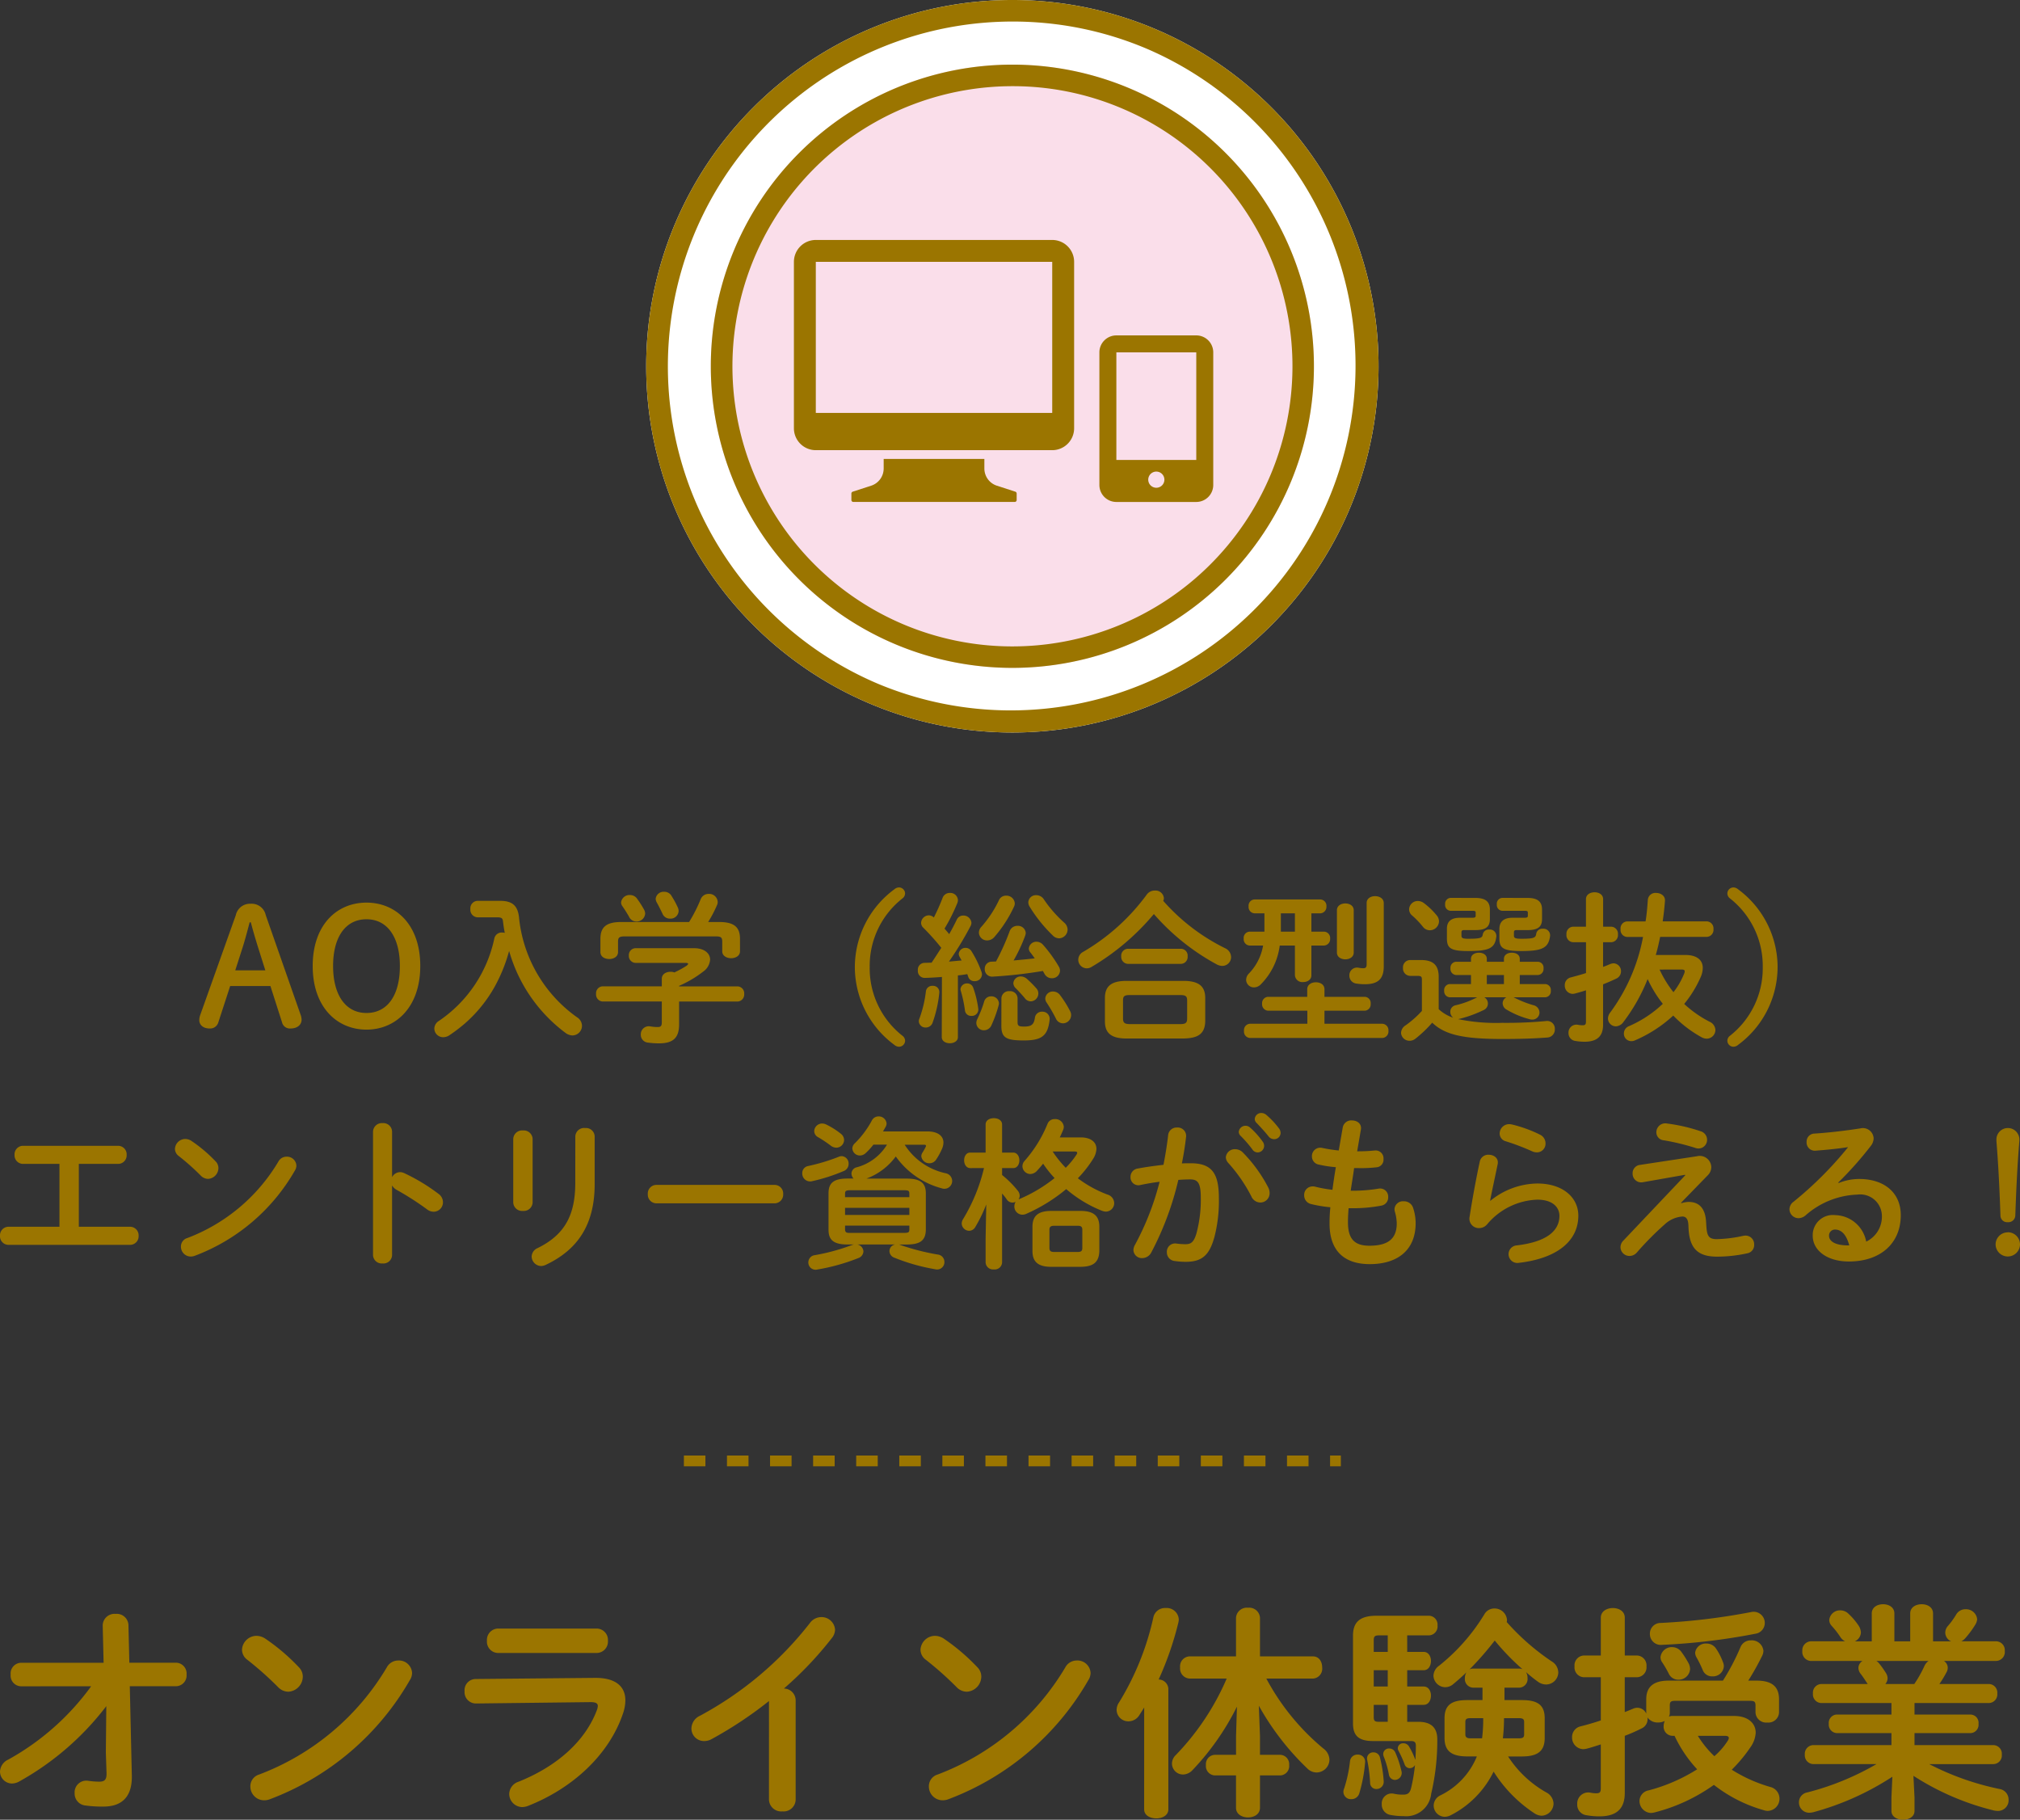
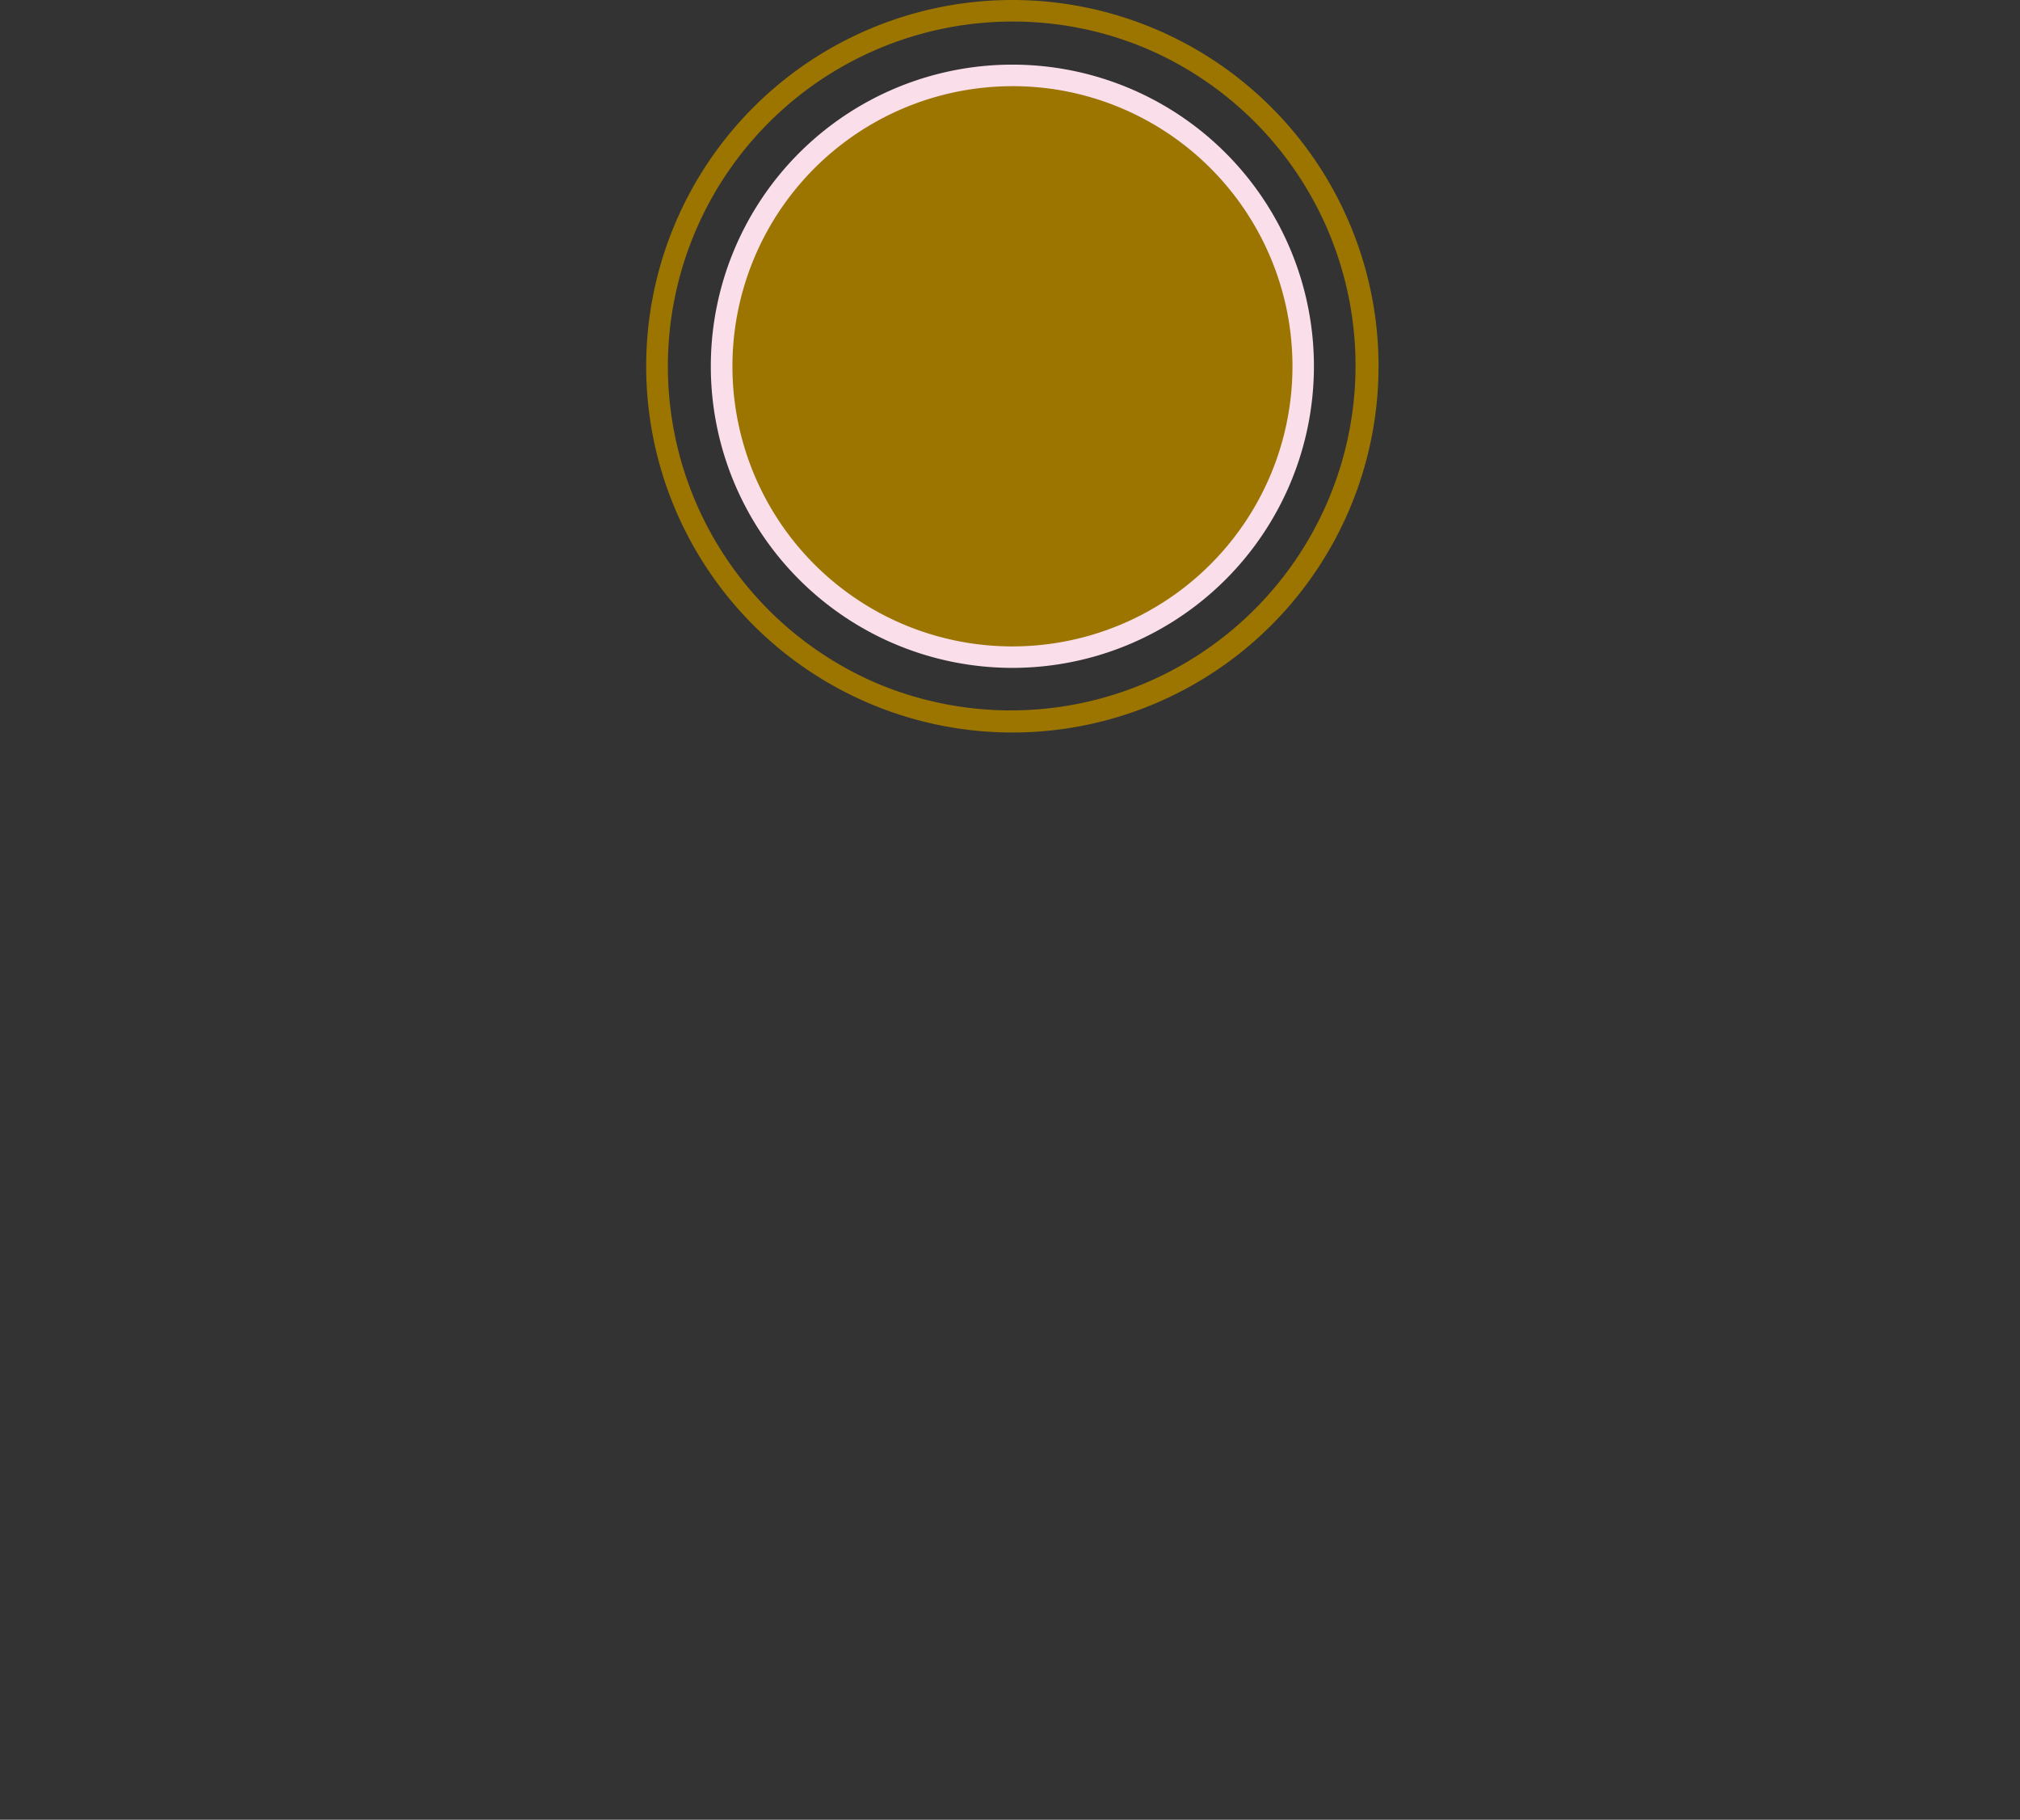
<svg xmlns="http://www.w3.org/2000/svg" width="187.56" height="168.931" viewBox="0 0 187.56 168.931">
  <rect x="0" y="0" width="187.56" height="168.931" fill="#333333" stroke="none" />
  <g id="sec04-title" transform="translate(-92 -2200.589)">
-     <path id="パス_37694" data-name="パス 37694" d="M34,0A34,34,0,1,1,0,34,34,34,0,0,1,34,0Z" transform="translate(152 2200.589)" fill="#fff" />
    <path id="パス_37694_-_アウトライン" data-name="パス 37694 - アウトライン" d="M34,2A32.009,32.009,0,0,0,21.545,63.486,32.009,32.009,0,0,0,46.455,4.514,31.8,31.8,0,0,0,34,2m0-2A34,34,0,1,1,0,34,34,34,0,0,1,34,0Z" transform="translate(152 2200.589)" fill="#9b7500" />
    <path id="パス_37695" data-name="パス 37695" d="M28,0A28,28,0,1,1,0,28,28,28,0,0,1,28,0Z" transform="translate(158 2206.589)" fill="#fadeea" />
-     <path id="パス_37695_-_アウトライン" data-name="パス 37695 - アウトライン" d="M28,2A26.007,26.007,0,0,0,17.88,51.958,26.007,26.007,0,0,0,38.12,4.042,25.835,25.835,0,0,0,28,2m0-2A28,28,0,1,1,0,28,28,28,0,0,1,28,0Z" transform="translate(158 2206.589)" fill="#9b7500" />
-     <path id="パス_37692" data-name="パス 37692" d="M-84.273-10.353a23.618,23.618,0,0,1-7.686,6.8,1.289,1.289,0,0,0-.777,1.113,1.12,1.12,0,0,0,1.113,1.113,1.422,1.422,0,0,0,.672-.189,26.159,26.159,0,0,0,8.085-6.993l-.042,4.3.063,1.911c.021.63-.189.8-.693.8a7.849,7.849,0,0,1-1.029-.084A1.086,1.086,0,0,0-85.806-.42,1.109,1.109,0,0,0-84.8.714a11.242,11.242,0,0,0,1.68.1c1.449,0,2.667-.672,2.625-2.856l-.189-8.316H-76.4a1,1,0,0,0,.987-1.092,1,1,0,0,0-.987-1.092h-4.326l-.084-3.507A1.084,1.084,0,0,0-82-17.073,1.094,1.094,0,0,0-83.2-16l.084,3.465h-7.665a.993.993,0,0,0-.966,1.092.993.993,0,0,0,.966,1.092Zm16.191-4.41a1.527,1.527,0,0,0-.84-.273,1.357,1.357,0,0,0-1.344,1.281,1.168,1.168,0,0,0,.5.945,30.7,30.7,0,0,1,2.856,2.541,1.332,1.332,0,0,0,.945.42,1.42,1.42,0,0,0,1.344-1.386,1.239,1.239,0,0,0-.378-.9A18.856,18.856,0,0,0-68.082-14.763ZM-56.826-12.1A23.391,23.391,0,0,1-68.67-2.163a1.134,1.134,0,0,0-.819,1.113A1.28,1.28,0,0,0-68.229.231a1.485,1.485,0,0,0,.567-.105A25.221,25.221,0,0,0-54.684-10.92a1.252,1.252,0,0,0,.21-.672,1.221,1.221,0,0,0-1.281-1.155A1.2,1.2,0,0,0-56.826-12.1Zm10.332-3.612a1.054,1.054,0,0,0-1.029,1.134,1.054,1.054,0,0,0,1.029,1.134h9.156a1.058,1.058,0,0,0,1.05-1.134,1.058,1.058,0,0,0-1.05-1.134Zm-2.079,4.683A1.041,1.041,0,0,0-49.6-9.891a1.051,1.051,0,0,0,1.071,1.134L-37.9-8.883c.462,0,.672.105.672.357a1.348,1.348,0,0,1-.1.42c-1.05,2.772-3.591,5.145-7.266,6.615a1.228,1.228,0,0,0-.861,1.134A1.232,1.232,0,0,0-44.247.861a1.665,1.665,0,0,0,.525-.105c4.116-1.617,7.539-4.725,8.841-8.61a3.787,3.787,0,0,0,.21-1.2c0-1.281-.9-2.1-2.835-2.079ZM-21.336.168A1.132,1.132,0,0,0-20.1,1.26,1.121,1.121,0,0,0-18.858.168V-9.051a1.1,1.1,0,0,0-1.092-1.092A33.126,33.126,0,0,0-15.5-14.826,1.289,1.289,0,0,0-15.2-15.6a1.253,1.253,0,0,0-1.281-1.176,1.314,1.314,0,0,0-1.05.546,32.33,32.33,0,0,1-10.206,8.61,1.335,1.335,0,0,0-.8,1.176,1.169,1.169,0,0,0,1.155,1.176,1.421,1.421,0,0,0,.735-.189,36.944,36.944,0,0,0,5.313-3.528ZM-5.082-14.763a1.527,1.527,0,0,0-.84-.273,1.357,1.357,0,0,0-1.344,1.281,1.168,1.168,0,0,0,.5.945,30.705,30.705,0,0,1,2.856,2.541,1.332,1.332,0,0,0,.945.42,1.42,1.42,0,0,0,1.344-1.386,1.239,1.239,0,0,0-.378-.9A18.857,18.857,0,0,0-5.082-14.763ZM6.174-12.1A23.391,23.391,0,0,1-5.67-2.163,1.134,1.134,0,0,0-6.489-1.05,1.28,1.28,0,0,0-5.229.231,1.485,1.485,0,0,0-4.662.126,25.221,25.221,0,0,0,8.316-10.92a1.252,1.252,0,0,0,.21-.672,1.221,1.221,0,0,0-1.281-1.155A1.2,1.2,0,0,0,6.174-12.1ZM24.15-8.547a24.608,24.608,0,0,0,4.515,5.838,1.233,1.233,0,0,0,.84.357,1.206,1.206,0,0,0,1.2-1.176,1.338,1.338,0,0,0-.567-1.05,21.675,21.675,0,0,1-5.292-6.489h4.326A.92.92,0,0,0,30.03-12.1c0-.525-.273-1.029-.861-1.029H24.255v-3.591a1,1,0,0,0-1.113-.924,1.007,1.007,0,0,0-1.113.924v3.591H17.7a.922.922,0,0,0-.861,1.029.933.933,0,0,0,.861,1.029h3.465a23.568,23.568,0,0,1-4.725,7.1,1.107,1.107,0,0,0-.357.8,1.026,1.026,0,0,0,1.029,1.008A1.238,1.238,0,0,0,18-2.583a24.008,24.008,0,0,0,4.116-5.88l-.084,2.73V-3.99H20.055a.863.863,0,0,0-.819.945.87.87,0,0,0,.819.966h1.974v3c0,.609.567.9,1.113.9.567,0,1.113-.294,1.113-.9v-3h1.89a.87.87,0,0,0,.819-.966.863.863,0,0,0-.819-.945h-1.89V-5.733ZM13.5,1.071c0,.567.567.84,1.134.84.546,0,1.113-.273,1.113-.84V-10.143a.915.915,0,0,0-.9-.84,29.671,29.671,0,0,0,1.827-5.271,1.647,1.647,0,0,0,.042-.294A1.123,1.123,0,0,0,15.5-17.619a1.107,1.107,0,0,0-1.134.819,25.549,25.549,0,0,1-3.192,7.938,1.247,1.247,0,0,0-.231.714A1.081,1.081,0,0,0,12.054-7.1a1.189,1.189,0,0,0,1.008-.588l.441-.693ZM44.394-3.843A6.917,6.917,0,0,1,41.013-.231a1.066,1.066,0,0,0-.63.945,1.049,1.049,0,0,0,1.029,1.05A1.323,1.323,0,0,0,42,1.6a8.939,8.939,0,0,0,3.948-4.032,12.754,12.754,0,0,0,3.78,3.864,1.292,1.292,0,0,0,.672.231A1.149,1.149,0,0,0,51.513.546,1.218,1.218,0,0,0,50.841-.5a10.168,10.168,0,0,1-3.549-3.339h1.3c1.533,0,2.1-.567,2.1-1.722V-7.371c0-1.176-.567-1.7-2.1-1.7H46.956v-1.155h1.386a.8.8,0,0,0,.756-.882,1.04,1.04,0,0,0-.147-.567,12.587,12.587,0,0,0,1.092.882,1.3,1.3,0,0,0,.777.273,1.139,1.139,0,0,0,1.134-1.113,1.223,1.223,0,0,0-.609-1.029,21.737,21.737,0,0,1-4.179-3.654.861.861,0,0,0,.021-.231,1.152,1.152,0,0,0-1.176-1.029,1.056,1.056,0,0,0-.924.546,18.177,18.177,0,0,1-4.2,4.767,1.189,1.189,0,0,0-.525.924,1.108,1.108,0,0,0,1.092,1.071,1.152,1.152,0,0,0,.756-.294c.4-.336.819-.693,1.218-1.092a1.017,1.017,0,0,0-.147.546.8.8,0,0,0,.735.882h.9v1.155H43.491c-1.533,0-2.1.525-2.1,1.7v1.806c0,1.155.567,1.722,2.1,1.722Zm-.63-1.68c-.252,0-.441-.084-.441-.357V-7.035c0-.252.1-.357.441-.357h1.218v.231a14.3,14.3,0,0,1-.105,1.638Zm3.15-1.869h1.407c.357,0,.462.105.462.357V-5.88c0,.252-.1.357-.462.357H46.809a16.562,16.562,0,0,0,.105-1.764Zm-2.9-4.6a.547.547,0,0,0-.315.084A28.351,28.351,0,0,0,46.053-14.6a22.094,22.094,0,0,0,2.583,2.667.671.671,0,0,0-.294-.063Zm-6.09-3.087h2.016a.829.829,0,0,0,.8-.924.822.822,0,0,0-.8-.9H35.091c-1.638,0-2.2.651-2.2,1.869v8.127c0,1.155.546,1.638,1.869,1.638h3.507c.357,0,.462.126.462.441,0,.441-.021.882-.042,1.3a1.024,1.024,0,0,1-.063-.147,6.8,6.8,0,0,0-.546-1.113.594.594,0,0,0-.5-.273.479.479,0,0,0-.525.441.525.525,0,0,0,.084.294,9.831,9.831,0,0,1,.546,1.218.5.5,0,0,0,.483.357.557.557,0,0,0,.483-.294,16.449,16.449,0,0,1-.357,2.121c-.126.5-.315.63-.756.63a3.8,3.8,0,0,1-.84-.084.924.924,0,0,0-1.134.966.973.973,0,0,0,.84,1.008,6.5,6.5,0,0,0,1.2.105A2.33,2.33,0,0,0,40.152-.378a21.473,21.473,0,0,0,.567-4.977c.021-1.113-.525-1.7-1.764-1.7H37.926V-8.631h1.533c.441,0,.672-.42.672-.861,0-.42-.231-.84-.672-.84H37.926v-1.512h1.533c.441,0,.672-.42.672-.861,0-.42-.231-.84-.672-.84H37.926Zm-1.806,0v1.533h-1.3v-1.092c0-.336.1-.441.483-.441Zm0,8.022H35.3c-.378,0-.483-.084-.483-.441V-8.631h1.3Zm-1.3-3.276v-1.512h1.3v1.512ZM32.613-3.4a12.446,12.446,0,0,1-.546,2.541A.843.843,0,0,0,32-.546a.691.691,0,0,0,.735.672.763.763,0,0,0,.756-.588,13.958,13.958,0,0,0,.525-2.814.663.663,0,0,0-.693-.735A.686.686,0,0,0,32.613-3.4Zm2.772-.378a.6.6,0,0,0-.588-.441.567.567,0,0,0-.588.693,14.571,14.571,0,0,1,.273,2.142.567.567,0,0,0,.588.567.669.669,0,0,0,.672-.735A11.97,11.97,0,0,0,35.385-3.78Zm1.428-.441a.586.586,0,0,0-.567-.357.517.517,0,0,0-.546.483.533.533,0,0,0,.042.252,9.009,9.009,0,0,1,.483,1.68.577.577,0,0,0,.567.5.649.649,0,0,0,.588-.861A8.974,8.974,0,0,0,36.813-4.221ZM62.748-5.754a12.088,12.088,0,0,0,2.1,3.108A16.1,16.1,0,0,1,60.354-.693a1.022,1.022,0,0,0-.861.987,1.111,1.111,0,0,0,1.071,1.113,1.647,1.647,0,0,0,.294-.042A16.376,16.376,0,0,0,66.4-1.2a13.467,13.467,0,0,0,4.641,2.352,1.165,1.165,0,0,0,.357.063A1.124,1.124,0,0,0,72.492.063a1.113,1.113,0,0,0-.861-1.071,13.863,13.863,0,0,1-3.57-1.6A13.813,13.813,0,0,0,69.8-4.7a2.564,2.564,0,0,0,.483-1.344c0-.9-.735-1.554-2.016-1.554H62.538a.7.7,0,0,0-.315.063.719.719,0,0,0,.084-.378v-.63c0-.4.1-.462.588-.462h6.783c.483,0,.588.063.588.462v.63a.987.987,0,0,0,1.092.924.987.987,0,0,0,1.092-.924V-9.135c0-1.05-.5-1.743-2.079-1.743h-.777a24.465,24.465,0,0,0,1.281-2.289A1.1,1.1,0,0,0,71-13.65a1.08,1.08,0,0,0-1.155-.966,1.017,1.017,0,0,0-.966.609,20.99,20.99,0,0,1-1.638,3.129H62.2c-1.491,0-2.079.651-2.079,1.722v1.344a.9.9,0,0,0-.819-.546.974.974,0,0,0-.4.084c-.252.105-.5.21-.777.315v-3.234h1.155a.915.915,0,0,0,.861-1.008.915.915,0,0,0-.861-1.008H58.128v-3.507c0-.609-.546-.9-1.113-.9-.546,0-1.113.294-1.113.9v3.507h-1.6a.912.912,0,0,0-.84,1.008.912.912,0,0,0,.84,1.008h1.6v4.011c-.63.21-1.281.4-1.869.546a1.014,1.014,0,0,0-.8,1.008,1.075,1.075,0,0,0,1.029,1.113,1.621,1.621,0,0,0,.315-.042c.42-.105.861-.252,1.323-.4V-.861c0,.336-.1.441-.42.441a2.607,2.607,0,0,1-.567-.063,1.024,1.024,0,0,0-1.2,1.071.98.98,0,0,0,.861,1.029,6.863,6.863,0,0,0,1.2.105c1.617,0,2.352-.735,2.352-2.163V-5.754A15.473,15.473,0,0,0,59.7-6.447a.943.943,0,0,0,.546-.861.409.409,0,0,0-.021-.168,1.142,1.142,0,0,0,.987.483,1.268,1.268,0,0,0,.63-.147,1.144,1.144,0,0,0-.105.462.842.842,0,0,0,.8.924Zm4.662,0c.252,0,.378.063.378.21a.582.582,0,0,1-.105.252,6.346,6.346,0,0,1-1.239,1.428,9.446,9.446,0,0,1-1.533-1.89Zm2.436-11.487a59.628,59.628,0,0,1-8.379,1.008.992.992,0,0,0-1.008,1.008A1.012,1.012,0,0,0,61.593-14.2a58.328,58.328,0,0,0,8.652-1.029,1.013,1.013,0,0,0,.882-.987A1.036,1.036,0,0,0,69.846-17.241Zm-8.232,4.683A10.352,10.352,0,0,1,62.2-11.55a.973.973,0,0,0,.9.588,1.065,1.065,0,0,0,1.092-.987,1.325,1.325,0,0,0-.1-.462,8.551,8.551,0,0,0-.693-1.113,1.06,1.06,0,0,0-.861-.462,1.045,1.045,0,0,0-1.092.924A.807.807,0,0,0,61.614-12.558Zm3.171-.483a10.6,10.6,0,0,1,.588,1.2.918.918,0,0,0,.882.567,1.008,1.008,0,0,0,1.071-.924.974.974,0,0,0-.084-.4,5.753,5.753,0,0,0-.63-1.239,1.048,1.048,0,0,0-.9-.483.985.985,0,0,0-1.05.84A.882.882,0,0,0,64.785-13.041ZM82.887-8.8v1.071H77.805a.776.776,0,0,0-.735.861.787.787,0,0,0,.735.861h5.082v1.113H75.621a.813.813,0,0,0-.777.882.813.813,0,0,0,.777.882H81.5A25.194,25.194,0,0,1,75.075-.5.925.925,0,0,0,74.3.42a.949.949,0,0,0,.966.966,2.094,2.094,0,0,0,.336-.042,25.609,25.609,0,0,0,7.371-3.3L82.887-.042v1.26c0,.546.546.819,1.071.819.546,0,1.071-.273,1.071-.819V-.042l-.1-2A24.454,24.454,0,0,0,92.4,1.176a2.338,2.338,0,0,0,.357.042A.986.986,0,0,0,93.765.189a1,1,0,0,0-.84-1.008,25.117,25.117,0,0,1-6.531-2.31h5.964a.8.8,0,0,0,.777-.882.8.8,0,0,0-.777-.882H85.029V-6.006h5.208a.774.774,0,0,0,.735-.861.763.763,0,0,0-.735-.861H85.029V-8.8h6.93a.8.8,0,0,0,.756-.882.8.8,0,0,0-.756-.882h-4.62a10.336,10.336,0,0,0,.651-1.071.882.882,0,0,0,.126-.441.76.76,0,0,0-.357-.63H92.61a.829.829,0,0,0,.8-.924.822.822,0,0,0-.8-.9H89.376a1.281,1.281,0,0,0,.336-.252,8.722,8.722,0,0,0,.966-1.3,1.1,1.1,0,0,0,.168-.5,1.039,1.039,0,0,0-1.071-.924.991.991,0,0,0-.882.5,7.421,7.421,0,0,1-.777,1.071.926.926,0,0,0-.231.609.894.894,0,0,0,.546.8h-1.68v-2.583c0-.588-.525-.861-1.05-.861-.546,0-1.071.273-1.071.861v2.583H83.16v-2.583c0-.588-.525-.861-1.05-.861s-1.05.273-1.05.861v2.583H79.485a.945.945,0,0,0,.567-.819,1.278,1.278,0,0,0-.252-.693,5.992,5.992,0,0,0-.882-1.029,1.085,1.085,0,0,0-.777-.336,1,1,0,0,0-1.029.9.818.818,0,0,0,.231.546,8.181,8.181,0,0,1,.8,1.029,1.129,1.129,0,0,0,.441.4H75.39a.832.832,0,0,0-.777.9.839.839,0,0,0,.777.924H80.2a.767.767,0,0,0-.378.651.9.9,0,0,0,.21.546c.21.273.4.567.609.882l.042.063H76.356a.8.8,0,0,0-.756.882.8.8,0,0,0,.756.882Zm-.567-1.764a.829.829,0,0,0,.21-.525.913.913,0,0,0-.147-.483,8.05,8.05,0,0,0-.693-.966.822.822,0,0,0-.21-.168h4.851a1.213,1.213,0,0,0-.378.462,11.068,11.068,0,0,1-.945,1.68Z" transform="translate(184.736 2367.483)" fill="#9b7500" />
+     <path id="パス_37695_-_アウトライン" data-name="パス 37695 - アウトライン" d="M28,2A26.007,26.007,0,0,0,17.88,51.958,26.007,26.007,0,0,0,38.12,4.042,25.835,25.835,0,0,0,28,2m0-2Z" transform="translate(158 2206.589)" fill="#9b7500" />
    <g id="スマホの無料アイコン素材_7" data-name="スマホの無料アイコン素材 7" transform="translate(194.08 2231.725)">
      <path id="パス_37624" data-name="パス 37624" d="M81.425.463a1.572,1.572,0,0,0-.461,1.113V13.886a1.577,1.577,0,0,0,1.576,1.576h7.42a1.578,1.578,0,0,0,1.576-1.576V1.578A1.576,1.576,0,0,0,89.96,0L82.54,0A1.579,1.579,0,0,0,81.425.463Zm5.39,13.423A.75.75,0,1,1,87,13.394.75.75,0,0,1,86.815,13.886ZM89.96,1.578v9.984H82.54V1.576l7.4,0Z" transform="translate(-80.964)" fill="#9b7500" />
    </g>
    <g id="グループ_8252" data-name="グループ 8252" transform="translate(165.716 2222.865)">
      <path id="パス_37625" data-name="パス 37625" d="M206.937,102.193H184.986a2.033,2.033,0,0,0-2.033,2.033v15.448a2.033,2.033,0,0,0,2.033,2.033h21.952a2.033,2.033,0,0,0,2.033-2.033V104.226A2.032,2.032,0,0,0,206.937,102.193Zm0,2.033V118.25H184.986V104.226h21.952Z" transform="translate(-182.953 -102.193)" fill="#9b7500" />
      <path id="パス_37626" data-name="パス 37626" d="M265.654,362.309l-1.764-.573a1.679,1.679,0,0,1-1.108-1.579v-.888h-9.35v.888a1.679,1.679,0,0,1-1.108,1.579l-1.764.573a.184.184,0,0,0-.126.173v.6a.181.181,0,0,0,.181.181H265.6a.181.181,0,0,0,.181-.181v-.6A.183.183,0,0,0,265.654,362.309Z" transform="translate(-245.098 -338.942)" fill="#9b7500" />
    </g>
-     <path id="パス_37693" data-name="パス 37693" d="M61,.5H60v-1h1Zm-3,0H56v-1h2Zm-4,0H52v-1h2Zm-4,0H48v-1h2Zm-4,0H44v-1h2Zm-4,0H40v-1h2Zm-4,0H36v-1h2Zm-4,0H32v-1h2Zm-4,0H28v-1h2Zm-4,0H24v-1h2Zm-4,0H20v-1h2Zm-4,0H16v-1h2Zm-4,0H12v-1h2Zm-4,0H8v-1h2ZM6,.5H4v-1H6ZM2,.5H0v-1H2Z" transform="translate(155.5 2336.208)" fill="#9b7500" />
-     <path id="パス_37691" data-name="パス 37691" d="M-77.857-1.215a1.473,1.473,0,0,0-.075.435c0,.45.36.78.975.78a.786.786,0,0,0,.795-.57l1.1-3.375h3.735l1.08,3.375a.745.745,0,0,0,.78.57c.63,0,1.035-.33,1.035-.825a1.368,1.368,0,0,0-.075-.405l-3.255-9.3a1.334,1.334,0,0,0-1.4-1.05,1.348,1.348,0,0,0-1.38,1.065Zm4.71-8.64c.21.8.45,1.605.675,2.325L-71.8-5.4h-2.79l.675-2.1c.225-.7.45-1.56.66-2.355Zm10.74,9.96c2.73,0,4.995-2.085,4.995-5.91s-2.25-5.88-4.995-5.88S-67.4-9.63-67.4-5.8-65.137.105-62.407.105Zm0-1.545c-1.95,0-3.1-1.68-3.1-4.365s1.155-4.335,3.1-4.335,3.1,1.665,3.1,4.335C-59.3-3.105-60.442-1.44-62.407-1.44ZM-52.1-11.85a.692.692,0,0,0-.66.765.7.7,0,0,0,.66.765h1.815c.435,0,.525.09.555.39.045.36.09.7.165,1.05a1.313,1.313,0,0,0-.24-.03.7.7,0,0,0-.735.57A12.319,12.319,0,0,1-55.687-.7a.861.861,0,0,0-.42.7.819.819,0,0,0,.825.81,1.045,1.045,0,0,0,.57-.18,14.559,14.559,0,0,0,1.44-1.095,12.791,12.791,0,0,0,2.805-3.48A14.918,14.918,0,0,0-49.162-7.2,14.356,14.356,0,0,0-43.912.42a1.153,1.153,0,0,0,.63.225.9.9,0,0,0,.885-.9.943.943,0,0,0-.45-.78,12.917,12.917,0,0,1-5.4-9.315c-.12-.99-.555-1.5-1.74-1.5Zm17.115,7.935h-5.475a.642.642,0,0,0-.63.705.65.65,0,0,0,.63.705h5.475v1.92c0,.345-.09.45-.39.45a3.986,3.986,0,0,1-.675-.06.742.742,0,0,0-.885.765.72.72,0,0,0,.63.735,7.683,7.683,0,0,0,1.05.075c1.29,0,1.875-.48,1.875-1.755V-2.5h5.4a.653.653,0,0,0,.645-.705.645.645,0,0,0-.645-.705h-5.4V-3.96a10.3,10.3,0,0,0,2.235-1.32A1.484,1.484,0,0,0-30.5-6.39c0-.57-.51-1.065-1.5-1.065h-5.4a.636.636,0,0,0-.645.675.641.641,0,0,0,.645.69h4.62c.15,0,.24.03.24.09,0,.045-.06.105-.15.18a9.72,9.72,0,0,1-1.125.615,1.008,1.008,0,0,0-.36-.06c-.4,0-.81.21-.81.645Zm-3.78-5.97c-1.38,0-1.92.48-1.92,1.56v1.23c0,.435.4.645.825.645.4,0,.81-.21.81-.645v-.96c0-.39.12-.495.63-.495h8.43c.51,0,.615.1.615.495v.885c0,.435.42.645.825.645s.825-.21.825-.645V-8.325c0-1.08-.54-1.56-1.935-1.56h-1.02a11.545,11.545,0,0,0,.81-1.545.7.7,0,0,0,.075-.33.79.79,0,0,0-.84-.735.783.783,0,0,0-.735.48,14.122,14.122,0,0,1-1.08,2.13Zm4.68-2.43a.761.761,0,0,0-.675-.375.74.74,0,0,0-.795.645.782.782,0,0,0,.12.375c.18.33.36.69.51,1.005a.73.73,0,0,0,.705.465.743.743,0,0,0,.795-.69.757.757,0,0,0-.075-.345A8.406,8.406,0,0,0-34.087-12.315Zm-3.21.24a.813.813,0,0,0-.645-.315.783.783,0,0,0-.825.675.577.577,0,0,0,.12.36c.24.345.48.735.615.975a.746.746,0,0,0,.69.45.793.793,0,0,0,.81-.735.788.788,0,0,0-.09-.345A9.036,9.036,0,0,0-37.3-12.075ZM-17.062-5.7A8.99,8.99,0,0,0-13.4,1.515a.69.69,0,0,0,.45.18.572.572,0,0,0,.555-.54A.582.582,0,0,0-12.622.69a7.962,7.962,0,0,1-3.06-6.39,7.962,7.962,0,0,1,3.06-6.39.582.582,0,0,0,.225-.465.572.572,0,0,0-.555-.54.69.69,0,0,0-.45.18A8.99,8.99,0,0,0-17.062-5.7ZM-8.992.8c0,.375.375.57.75.57s.75-.195.75-.57v-5.73a8.1,8.1,0,0,0,.87-.12c.03.09.06.165.09.255a.575.575,0,0,0,.585.4.653.653,0,0,0,.69-.615A.746.746,0,0,0-5.3-5.25a9.49,9.49,0,0,0-.93-1.92.642.642,0,0,0-.555-.315.623.623,0,0,0-.63.555.611.611,0,0,0,.075.27c.06.1.12.225.2.345-.405.03-.8.075-1.185.105a29.561,29.561,0,0,0,2-3.285.675.675,0,0,0,.09-.315.743.743,0,0,0-.765-.675.639.639,0,0,0-.6.39c-.195.4-.435.87-.7,1.335-.135-.165-.285-.345-.435-.51a17.044,17.044,0,0,0,1.2-2.4.832.832,0,0,0,.045-.255.706.706,0,0,0-.75-.66.7.7,0,0,0-.675.465,19.661,19.661,0,0,1-.81,1.815.7.7,0,0,0-.465-.2.736.736,0,0,0-.72.69.631.631,0,0,0,.21.465,22.218,22.218,0,0,1,1.665,1.86c-.3.465-.585.915-.9,1.38-.225,0-.45.015-.66.015a.631.631,0,0,0-.615.7.638.638,0,0,0,.645.7c.51-.015,1.035-.045,1.59-.09Zm5.04-7.02c-.135,0-.27.015-.405.015A.645.645,0,0,0-5-5.535a.681.681,0,0,0,.735.72A43.535,43.535,0,0,0,.4-5.34c.045.09.1.18.15.27a.762.762,0,0,0,.675.405.735.735,0,0,0,.765-.69.772.772,0,0,0-.12-.405A12.877,12.877,0,0,0,.413-7.77a.811.811,0,0,0-.6-.285.7.7,0,0,0-.72.63.573.573,0,0,0,.15.375c.135.165.27.36.4.54-.66.075-1.3.135-1.965.195A14.65,14.65,0,0,0-1.252-8.6a.981.981,0,0,0,.06-.27.72.72,0,0,0-.765-.66.756.756,0,0,0-.735.51A21.744,21.744,0,0,1-3.952-6.225ZM2.408-9.8A11.587,11.587,0,0,1,.5-11.97a.83.83,0,0,0-.72-.405.7.7,0,0,0-.735.66.772.772,0,0,0,.12.4A13.5,13.5,0,0,0,1.313-8.64a.839.839,0,0,0,.6.27.821.821,0,0,0,.78-.81A.866.866,0,0,0,2.408-9.8ZM-3.457-.24c0,1.1.45,1.35,2.085,1.35C.293,1.11.863.69,1.028-.84a.666.666,0,0,0-.7-.72.649.649,0,0,0-.675.585c-.09.615-.33.795-.99.795-.495,0-.615-.06-.615-.405v-2.22a.687.687,0,0,0-.75-.66.687.687,0,0,0-.75.66ZM-5.062-2.475A10.857,10.857,0,0,1-5.692-.87a.849.849,0,0,0-.09.36.692.692,0,0,0,.72.675.759.759,0,0,0,.69-.48,11.748,11.748,0,0,0,.66-1.83.753.753,0,0,0,.03-.18.688.688,0,0,0-.72-.66A.659.659,0,0,0-5.062-2.475Zm-5.4-.99a10.871,10.871,0,0,1-.6,2.535.588.588,0,0,0-.06.27.616.616,0,0,0,.645.57.663.663,0,0,0,.63-.435,11.587,11.587,0,0,0,.63-2.82.579.579,0,0,0-.63-.615A.586.586,0,0,0-10.462-3.465Zm6.78-8.445A10.429,10.429,0,0,1-5.317-9.435a.8.8,0,0,0-.225.54.75.75,0,0,0,.765.72A.882.882,0,0,0-4.1-8.5,12.042,12.042,0,0,0-2.287-11.3a.7.7,0,0,0,.075-.33.769.769,0,0,0-.81-.7A.7.7,0,0,0-3.682-11.91ZM2-3.09a.812.812,0,0,0-.66-.345.7.7,0,0,0-.72.645.648.648,0,0,0,.12.375,14.53,14.53,0,0,1,.87,1.5.726.726,0,0,0,.645.435.765.765,0,0,0,.765-.75.757.757,0,0,0-.075-.345A9.977,9.977,0,0,0,2-3.09Zm-8.07-.69a.577.577,0,0,0-.555-.405.6.6,0,0,0-.63.54.66.66,0,0,0,.03.15,11.557,11.557,0,0,1,.39,1.845.569.569,0,0,0,.6.48.594.594,0,0,0,.63-.7A9.508,9.508,0,0,0-6.067-3.78ZM-1.1-4.62a.859.859,0,0,0-.555-.21.678.678,0,0,0-.69.63.679.679,0,0,0,.225.465c.27.27.585.615.825.9a.7.7,0,0,0,.57.315.727.727,0,0,0,.7-.72A.689.689,0,0,0-.2-3.72,10.189,10.189,0,0,0-1.1-4.62ZM13.448.93C14.618.9,15.443.645,15.473-.675V-2.82c0-1.08-.57-1.6-2.025-1.6H8.168c-1.455,0-2.01.525-2.01,1.6V-.675C6.158.405,6.713.93,8.168.93ZM8.483-.405c-.42-.015-.645-.06-.645-.525V-2.595c0-.39.105-.51.645-.51h4.65c.54,0,.66.12.66.51V-.93c0,.39-.12.525-.66.525Zm3.09-11.445a.53.53,0,0,0,.06-.255.778.778,0,0,0-.84-.7.9.9,0,0,0-.75.375,19.465,19.465,0,0,1-5.895,5.31.844.844,0,0,0-.465.735.8.8,0,0,0,.78.8.832.832,0,0,0,.435-.12,22.341,22.341,0,0,0,5.805-4.92,21,21,0,0,0,5.82,4.665,1.135,1.135,0,0,0,.54.15.819.819,0,0,0,.81-.825.916.916,0,0,0-.54-.81A18.562,18.562,0,0,1,11.573-11.85ZM13.223-6a.639.639,0,0,0,.615-.7.631.631,0,0,0-.615-.7H8.288a.64.64,0,0,0-.615.7.648.648,0,0,0,.615.7ZM23.8-7.7v2.76a.687.687,0,0,0,.765.63c.39,0,.765-.21.765-.63V-7.7H26.5a.6.6,0,0,0,.57-.645.588.588,0,0,0-.57-.645h-1.17v-1.7h.825a.6.6,0,0,0,.57-.645.588.588,0,0,0-.57-.645h-6.1a.577.577,0,0,0-.555.645.585.585,0,0,0,.555.645h.915v1.7H19.6a.577.577,0,0,0-.555.645A.585.585,0,0,0,19.6-7.7h1.245a4.934,4.934,0,0,1-1.32,2.6.848.848,0,0,0-.255.585.721.721,0,0,0,.735.7.886.886,0,0,0,.63-.285,6.209,6.209,0,0,0,1.755-3.6Zm-1.305-1.29v-1.7H23.8v1.7Zm2.46,8.55H19.628a.59.59,0,0,0-.555.66.59.59,0,0,0,.555.66H31.913a.6.6,0,0,0,.57-.66.6.6,0,0,0-.57-.66h-5.37V-1.65h3.735a.585.585,0,0,0,.555-.645.577.577,0,0,0-.555-.645H26.543v-.705c0-.435-.39-.645-.8-.645-.39,0-.8.21-.8.645v.705H21.308a.586.586,0,0,0-.555.645.594.594,0,0,0,.555.645h3.645ZM27.7-7.05c0,.42.39.63.78.63s.78-.21.78-.63v-3.93c0-.42-.39-.63-.78-.63s-.78.21-.78.63Zm4.35-4.59c0-.435-.405-.645-.81-.645-.39,0-.78.21-.78.63v5.7c0,.285-.09.36-.33.36a2.363,2.363,0,0,1-.42-.045.712.712,0,0,0-.855.735.735.735,0,0,0,.66.735,4.923,4.923,0,0,0,.78.06c1.2,0,1.755-.465,1.755-1.665ZM43.433-2.895a.634.634,0,0,0-.345.555.689.689,0,0,0,.39.6,8.051,8.051,0,0,0,2.085.87.849.849,0,0,0,.27.045.659.659,0,0,0,.675-.66.71.71,0,0,0-.555-.675A9.722,9.722,0,0,1,44.2-2.85l-.09-.045h2.925a.553.553,0,0,0,.525-.615.545.545,0,0,0-.525-.615H44.678v-.84h1.68a.553.553,0,0,0,.525-.615.545.545,0,0,0-.525-.615h-1.68v-.27c0-.39-.36-.57-.735-.57s-.735.18-.735.57v.27h-1.59v-.27c0-.39-.36-.57-.735-.57s-.735.18-.735.57v.27h-1.38a.554.554,0,0,0-.525.615.562.562,0,0,0,.525.615h1.38v.84H38.183a.554.554,0,0,0-.525.615.562.562,0,0,0,.525.615h2.535l-.03.015a8.332,8.332,0,0,1-1.95.72.609.609,0,0,0-.51.6A.689.689,0,0,0,38.5-1a3.617,3.617,0,0,1-1.35-.795v-3c0-1.035-.465-1.56-1.635-1.56h-1.02a.674.674,0,0,0-.66.735.682.682,0,0,0,.66.735h.66c.39,0,.435.09.435.345v2.91A9.4,9.4,0,0,1,34.088-.3a.882.882,0,0,0-.435.69.782.782,0,0,0,.795.75.854.854,0,0,0,.525-.18,11.311,11.311,0,0,0,1.575-1.5C37.7.555,39.323.975,43.088.975c1.59,0,2.955-.045,4.125-.135a.739.739,0,0,0,.72-.78.711.711,0,0,0-.825-.75,39.693,39.693,0,0,1-4.065.165,17.407,17.407,0,0,1-4.1-.345A.66.66,0,0,0,39.1-.9a11.378,11.378,0,0,0,2.22-.81.659.659,0,0,0,.4-.6.667.667,0,0,0-.33-.585Zm-.225-2.07v.84h-1.59v-.84Zm-7.41-6.66a.935.935,0,0,0-.585-.21.8.8,0,0,0-.81.765.754.754,0,0,0,.285.585,7.835,7.835,0,0,1,.99,1.035.807.807,0,0,0,.645.33.849.849,0,0,0,.855-.825.867.867,0,0,0-.225-.57A6.824,6.824,0,0,0,35.8-11.625Zm2.46-.5a.538.538,0,0,0-.51.6.538.538,0,0,0,.51.6h2.01c.255,0,.315.03.315.18v.285c0,.135-.075.18-.315.18h-1.14c-.825,0-1.215.345-1.215,1.02v.87c0,.9.285,1.2,1.95,1.2,1.965,0,2.52-.24,2.64-1.365a.6.6,0,0,0-.66-.63.56.56,0,0,0-.6.45c-.045.33-.21.405-1.38.405-.525,0-.6-.09-.6-.3V-8.91c0-.165.06-.225.24-.225h1.065c.945,0,1.335-.3,1.335-1.02v-.885c0-.72-.39-1.08-1.335-1.08Zm4.8,0a.538.538,0,0,0-.51.6.538.538,0,0,0,.51.6h2.055c.255,0,.315.03.315.18v.285c0,.135-.075.18-.315.18H44c-.825,0-1.215.375-1.215,1.05v.84c0,.9.285,1.2,2.055,1.2,1.95,0,2.52-.3,2.655-1.425a.614.614,0,0,0-.675-.645.565.565,0,0,0-.615.465c-.045.375-.225.465-1.365.465-.63,0-.705-.09-.705-.3V-8.91c0-.165.06-.225.24-.225h1.035c.945,0,1.335-.3,1.335-1.02v-.885c0-.72-.39-1.08-1.335-1.08Zm14.25,5.3c.165-.555.285-1.11.405-1.68h4.335a.653.653,0,0,0,.615-.72.653.653,0,0,0-.615-.72h-4.1c.09-.615.165-1.245.21-1.89.045-.48-.39-.75-.825-.75a.705.705,0,0,0-.765.645c-.045.66-.1,1.335-.21,2H54.638a.642.642,0,0,0-.6.72.642.642,0,0,0,.6.72h1.485a17.032,17.032,0,0,1-3.06,7.035.919.919,0,0,0-.195.54A.736.736,0,0,0,53.6-.2a.9.9,0,0,0,.7-.4,16.739,16.739,0,0,0,2.25-3.99,11.227,11.227,0,0,0,1.41,2.3,10.858,10.858,0,0,1-3.135,2.07.731.731,0,0,0-.48.69.691.691,0,0,0,.69.705.757.757,0,0,0,.345-.075A12.487,12.487,0,0,0,58.928-1.2,11.027,11.027,0,0,0,61.553.81a1.016,1.016,0,0,0,.48.135.816.816,0,0,0,.81-.81A.891.891,0,0,0,62.3-.63a10.386,10.386,0,0,1-2.355-1.65,10.586,10.586,0,0,0,1.53-2.49,2.177,2.177,0,0,0,.195-.855c0-.735-.555-1.2-1.62-1.2Zm2.385,1.35c.21,0,.3.045.3.165a.587.587,0,0,1-.045.2,7.066,7.066,0,0,1-1,1.74,10.39,10.39,0,0,1-1.29-2.1ZM52.418-9.45V-12c0-.435-.39-.645-.795-.645s-.8.21-.8.645v2.55H49.613a.652.652,0,0,0-.6.72.652.652,0,0,0,.6.72h1.215v2.865c-.48.15-.96.285-1.4.4a.725.725,0,0,0-.57.735.756.756,0,0,0,.72.795,1.158,1.158,0,0,0,.225-.03c.33-.09.675-.18,1.02-.3V-.63c0,.255-.075.33-.315.33a2.142,2.142,0,0,1-.435-.045.736.736,0,0,0-.87.765.723.723,0,0,0,.63.735,4.9,4.9,0,0,0,.855.075c1.2,0,1.725-.54,1.725-1.575V-4.1c.42-.165.84-.345,1.215-.525a.741.741,0,0,0,.45-.675.72.72,0,0,0-.69-.75.946.946,0,0,0-.33.075c-.21.09-.42.18-.645.255V-8.01h.765a.653.653,0,0,0,.615-.72.653.653,0,0,0-.615-.72Zm16.2,3.75a8.99,8.99,0,0,0-3.66-7.215.69.69,0,0,0-.45-.18.572.572,0,0,0-.555.54.582.582,0,0,0,.225.465,7.962,7.962,0,0,1,3.06,6.39A7.962,7.962,0,0,1,64.177.69a.582.582,0,0,0-.225.465.572.572,0,0,0,.555.54.69.69,0,0,0,.45-.18A8.99,8.99,0,0,0,68.617-5.7ZM-89.115,12.57h3.63a.794.794,0,0,0,.81-.84.794.794,0,0,0-.81-.84h-8.79a.794.794,0,0,0-.81.84.794.794,0,0,0,.81.84h3.36v5.835h-4.71a.794.794,0,0,0-.81.84.794.794,0,0,0,.81.84h11.25a.794.794,0,0,0,.81-.84.794.794,0,0,0-.81-.84h-4.74Zm10.485-2.115a1.091,1.091,0,0,0-.6-.2.969.969,0,0,0-.96.915.834.834,0,0,0,.36.675,21.931,21.931,0,0,1,2.04,1.815.951.951,0,0,0,.675.3,1.014,1.014,0,0,0,.96-.99.885.885,0,0,0-.27-.645A13.469,13.469,0,0,0-78.63,10.455Zm8.04,1.905a16.708,16.708,0,0,1-8.46,7.095.81.81,0,0,0-.585.8.915.915,0,0,0,.9.915,1.061,1.061,0,0,0,.4-.075,18.015,18.015,0,0,0,9.27-7.89.9.9,0,0,0,.15-.48.872.872,0,0,0-.915-.825A.854.854,0,0,0-70.59,12.36Zm10.56-2.775a.812.812,0,0,0-.885-.8.82.82,0,0,0-.885.8V21.03a.808.808,0,0,0,.885.78.8.8,0,0,0,.885-.78V14.565a1.07,1.07,0,0,0,.435.42,26.5,26.5,0,0,1,2.805,1.8,1.015,1.015,0,0,0,.63.225.871.871,0,0,0,.855-.885.964.964,0,0,0-.42-.78,17.589,17.589,0,0,0-3.18-1.92.924.924,0,0,0-.39-.09.856.856,0,0,0-.735.465Zm17.01,4.755c0,3-.99,4.815-3.495,6.045a.885.885,0,0,0-.555.78.9.9,0,0,0,.885.885,1.122,1.122,0,0,0,.45-.12c2.9-1.38,4.515-3.675,4.515-7.47V10.005A.806.806,0,0,0-42.1,9.24a.817.817,0,0,0-.915.765Zm-3.96-4.08a.825.825,0,0,0-.9-.795.825.825,0,0,0-.9.795v5.895a.823.823,0,0,0,.9.78.823.823,0,0,0,.9-.78Zm11.505,4.26a.8.8,0,0,0-.81.855.806.806,0,0,0,.81.855h10.95a.806.806,0,0,0,.81-.855.8.8,0,0,0-.81-.855Zm23.235,5.535c1.02-.015,1.755-.21,1.77-1.365V15.3c0-.93-.465-1.365-1.77-1.365h-3.75a5.917,5.917,0,0,0,2.73-2.055A7.623,7.623,0,0,0-9,14.835a.832.832,0,0,0,.255.045.722.722,0,0,0,.72-.735.732.732,0,0,0-.57-.7,6.013,6.013,0,0,1-3.84-2.655h1.785c.135,0,.195.03.195.1a.345.345,0,0,1-.045.135,5.025,5.025,0,0,1-.3.525.63.63,0,0,0-.09.315.743.743,0,0,0,.765.645.736.736,0,0,0,.615-.345,6.222,6.222,0,0,0,.54-.99,1.494,1.494,0,0,0,.135-.585c0-.615-.525-1.035-1.485-1.035h-4.125c.075-.135.165-.285.24-.42a.675.675,0,0,0,.09-.315.723.723,0,0,0-.735-.66.7.7,0,0,0-.645.405,8.809,8.809,0,0,1-1.56,2.085.672.672,0,0,0-.24.48.7.7,0,0,0,.7.66.787.787,0,0,0,.525-.21,6.315,6.315,0,0,0,.735-.8h1.26a4.706,4.706,0,0,1-2.79,2.1.618.618,0,0,0-.51.585.686.686,0,0,0,.195.465h-.57c-1.305,0-1.755.435-1.755,1.365v3.39c0,.93.45,1.365,1.755,1.365h.615a1.267,1.267,0,0,0-.255.075,19.047,19.047,0,0,1-3.375.915.681.681,0,0,0-.615.66.674.674,0,0,0,.84.675,18.578,18.578,0,0,0,3.81-1.065.69.69,0,0,0,.465-.615.694.694,0,0,0-.57-.645h3.525a.637.637,0,0,0-.54.615.676.676,0,0,0,.465.615A18.257,18.257,0,0,0-9.6,22.35a.68.68,0,0,0,.855-.675.688.688,0,0,0-.615-.69,21.572,21.572,0,0,1-3.42-.87.743.743,0,0,0-.2-.06Zm-5.19-1.08c-.3,0-.54.03-.54-.33V18.3H-12v.345c0,.27-.06.33-.525.33Zm-.54-2.325H-12v.66h-5.97Zm5.97-.99h-5.97v-.315c0-.27.075-.33.54-.33h4.905c.465,0,.525.06.525.33Zm-6.555-3.75a18.037,18.037,0,0,1-2.835.855.665.665,0,0,0-.555.675.734.734,0,0,0,.915.735,16.352,16.352,0,0,0,2.94-.945.707.707,0,0,0,.45-.66.685.685,0,0,0-.63-.72A.7.7,0,0,0-18.555,11.91Zm-1.17-3a.912.912,0,0,0-.375-.09.741.741,0,0,0-.735.7.653.653,0,0,0,.36.57,11.324,11.324,0,0,1,1.17.78.879.879,0,0,0,.525.195.73.73,0,0,0,.72-.72.748.748,0,0,0-.315-.585A7.068,7.068,0,0,0-19.725,8.91ZM3.9,22.125c1.05-.015,1.71-.315,1.74-1.47v-2.25c0-.99-.51-1.47-1.74-1.47H1.17c-1.23,0-1.74.48-1.74,1.47v2.25c0,.99.51,1.47,1.74,1.47Zm-2.46-1.38c-.285,0-.435-.075-.435-.375V18.69c0-.285.135-.375.435-.375h2.2c.3,0,.42.09.42.375v1.68c0,.285-.12.375-.42.375ZM-5.07,12.96a16.412,16.412,0,0,1-1.935,4.725.811.811,0,0,0-.135.42.705.705,0,0,0,.69.675.667.667,0,0,0,.57-.345,13.67,13.67,0,0,0,1.02-2.1l-.06,3.225v2.16a.689.689,0,0,0,.765.645.681.681,0,0,0,.765-.645v-6.4a5.359,5.359,0,0,1,.45.57.633.633,0,0,0,.525.27.62.62,0,0,0,.285-.075.848.848,0,0,0-.12.42.755.755,0,0,0,.735.78.86.86,0,0,0,.36-.075,15.656,15.656,0,0,0,3.72-2.3A11.75,11.75,0,0,0,5.88,16.92,1.188,1.188,0,0,0,6.24,17a.787.787,0,0,0,.78-.8.844.844,0,0,0-.615-.78,10.885,10.885,0,0,1-2.76-1.515A10.667,10.667,0,0,0,5.07,12.09a1.871,1.871,0,0,0,.3-.915c0-.63-.525-1.065-1.455-1.065H1.965c.12-.24.225-.48.315-.7a.763.763,0,0,0,.06-.3.783.783,0,0,0-.825-.7.7.7,0,0,0-.69.45,11.982,11.982,0,0,1-2.13,3.435.743.743,0,0,0-.195.495.743.743,0,0,0,.735.72.875.875,0,0,0,.63-.315c.18-.195.36-.4.555-.645a10.14,10.14,0,0,0,1.065,1.335,13.982,13.982,0,0,1-3.27,1.95c-.03.015-.045.03-.075.03a.615.615,0,0,0,.105-.33.74.74,0,0,0-.18-.48A9.435,9.435,0,0,0-3.39,13.6V12.96h1.035c.375,0,.57-.36.57-.72s-.2-.72-.57-.72H-3.39V8.91c0-.39-.375-.585-.765-.585s-.765.195-.765.585v2.61H-6.36c-.36,0-.555.36-.555.72s.2.72.57.72Zm8.34-1.545c.21,0,.315.03.315.12a.451.451,0,0,1-.09.21A7.536,7.536,0,0,1,2.52,12.93a9.96,9.96,0,0,1-1.215-1.515Zm9.705,2.64c.4-.03.78-.045,1.11-.045.72,0,.975.36.975,1.71a12.012,12.012,0,0,1-.39,3.255c-.255.885-.525,1.05-1.05,1.05a7.107,7.107,0,0,1-.825-.06.765.765,0,0,0-.885.81.8.8,0,0,0,.735.81,6.912,6.912,0,0,0,1.02.075c1.515,0,2.205-.615,2.67-2.34a13.335,13.335,0,0,0,.405-3.585c0-2.355-.7-3.225-2.625-3.225-.24,0-.51,0-.81.015.165-.825.3-1.665.39-2.475a.777.777,0,0,0-.84-.855.785.785,0,0,0-.825.7c-.105.915-.255,1.845-.435,2.76-.8.09-1.62.2-2.385.345a.778.778,0,0,0-.675.78.732.732,0,0,0,.915.75c.57-.12,1.17-.225,1.785-.3A25.29,25.29,0,0,1,8.94,20.1a1.009,1.009,0,0,0-.135.465.78.78,0,0,0,.825.75.954.954,0,0,0,.81-.48A27.955,27.955,0,0,0,12.975,14.055Zm5.97-2.565a1,1,0,0,0-.69-.285.832.832,0,0,0-.87.75.824.824,0,0,0,.24.54,14.492,14.492,0,0,1,2.13,3.09.918.918,0,0,0,.825.57.861.861,0,0,0,.87-.87,1.143,1.143,0,0,0-.12-.51A13.343,13.343,0,0,0,18.945,11.49Zm1.29-2.73c.345.36.765.81,1.11,1.245a.652.652,0,0,0,.525.27.586.586,0,0,0,.6-.57.7.7,0,0,0-.165-.45,7.522,7.522,0,0,0-1.155-1.23.721.721,0,0,0-.45-.18.6.6,0,0,0-.63.555A.5.5,0,0,0,20.235,8.76Zm-1.5,1.185a10.911,10.911,0,0,1,1.11,1.275.6.6,0,0,0,.495.285.612.612,0,0,0,.6-.6.627.627,0,0,0-.135-.405,7.494,7.494,0,0,0-1.17-1.305.628.628,0,0,0-1.05.405A.533.533,0,0,0,18.735,9.945Zm11.19-.555c.1-.555-.36-.855-.825-.855a.8.8,0,0,0-.855.63l-.375,2.16a13.971,13.971,0,0,1-1.545-.24.776.776,0,0,0-.945.8.766.766,0,0,0,.645.75,10.918,10.918,0,0,0,1.575.24c-.12.7-.225,1.395-.315,2.1a12.253,12.253,0,0,1-1.59-.285.831.831,0,0,0-.27-.03.781.781,0,0,0-.765.825.817.817,0,0,0,.63.81,12.115,12.115,0,0,0,1.8.3,14.345,14.345,0,0,0-.075,1.515c0,2.565,1.4,3.765,3.735,3.765,2.52,0,4.26-1.245,4.26-3.81a4.5,4.5,0,0,0-.225-1.38.885.885,0,0,0-.885-.645.784.784,0,0,0-.855.72,1.158,1.158,0,0,0,.03.225,4.086,4.086,0,0,1,.18,1.11c0,1.485-.885,2.07-2.535,2.07-1.32,0-1.995-.555-1.995-2.175,0-.36.015-.78.06-1.305h.42a14.049,14.049,0,0,0,2.61-.24.768.768,0,0,0,.645-.8.752.752,0,0,0-.885-.78,14.381,14.381,0,0,1-2.355.195h-.24c.1-.7.225-1.395.315-2.1h.42a12.535,12.535,0,0,0,1.665-.075.705.705,0,0,0,.645-.765.733.733,0,0,0-.8-.795c-.465.045-.96.075-1.545.075h-.1ZM43.95,8.91a1.67,1.67,0,0,0-.255-.03.883.883,0,0,0-.885.87.748.748,0,0,0,.57.72,21.755,21.755,0,0,1,2.445.93,1.081,1.081,0,0,0,.45.1.806.806,0,0,0,.795-.825.9.9,0,0,0-.525-.825A12.284,12.284,0,0,0,43.95,8.91Zm-2.025,7.065c.165-.87.42-2.01.705-3.4.1-.54-.36-.855-.84-.855a.8.8,0,0,0-.825.63c-.375,1.74-.72,3.66-.945,5.13a.872.872,0,0,0,.87,1.05.976.976,0,0,0,.765-.36,6.362,6.362,0,0,1,4.65-2.28c1.44,0,2.055.72,2.055,1.5,0,1.29-1.02,2.4-3.96,2.745a.817.817,0,1,0,.195,1.62c3.615-.42,5.52-2.07,5.52-4.38,0-1.7-1.455-2.985-3.81-2.985a7.033,7.033,0,0,0-4.35,1.6ZM58.35,8.82a.831.831,0,0,0-.99.81.745.745,0,0,0,.7.75,21.429,21.429,0,0,1,2.9.7.907.907,0,0,0,.33.06.8.8,0,0,0,.78-.825.823.823,0,0,0-.615-.78A15.886,15.886,0,0,0,58.35,8.82Zm-2.49,3.84a.774.774,0,0,0-.705.8.8.8,0,0,0,.96.81l3.915-.69.015.045-5.73,6.045a.892.892,0,0,0-.285.645.83.83,0,0,0,.84.8.891.891,0,0,0,.675-.315,28.249,28.249,0,0,1,2.6-2.625,2.689,2.689,0,0,1,1.635-.72c.33,0,.525.225.555.78l.015.345c.1,1.89.915,2.6,2.655,2.6a13.18,13.18,0,0,0,2.82-.315.77.77,0,0,0,.615-.8.8.8,0,0,0-.795-.84,1.478,1.478,0,0,0-.255.03,12.362,12.362,0,0,1-2.415.3c-.75,0-.915-.285-.975-1.23L61.98,18c-.06-1.305-.645-1.9-1.62-1.9a2.292,2.292,0,0,0-.675.12l-.03-.045L62.16,13.6a1.057,1.057,0,0,0,.3-.735,1.071,1.071,0,0,0-1.335-1.005ZM74.25,14.3a33.011,33.011,0,0,0,3.015-3.39,1.191,1.191,0,0,0,.27-.705,1,1,0,0,0-1.245-.93c-1.44.225-3.03.405-4.245.48a.743.743,0,0,0-.735.78.763.763,0,0,0,.81.81c1.185-.09,2.2-.2,3.045-.33a33.755,33.755,0,0,1-5.07,5.07.883.883,0,0,0-.375.7.845.845,0,0,0,.84.825,1.039,1.039,0,0,0,.63-.24,7.671,7.671,0,0,1,4.83-1.95,2.014,2.014,0,0,1,2.28,1.92,2.571,2.571,0,0,1-1.455,2.445,3,3,0,0,0-2.88-2.46,1.868,1.868,0,0,0-2.085,1.92c0,1.335,1.305,2.385,3.36,2.385,2.925,0,4.815-1.68,4.815-4.3,0-2.085-1.53-3.36-3.87-3.36a5.182,5.182,0,0,0-1.9.375Zm1.02,5.835h-.12c-1.185,0-1.755-.39-1.755-.885a.549.549,0,0,1,.54-.585C74.565,18.66,75.015,19.17,75.27,20.13Zm13.665-9.7c.18,2.19.285,4.365.375,6.915a.619.619,0,0,0,.675.63.644.644,0,0,0,.705-.63c.09-2.55.195-4.725.375-6.915V10.26a1.066,1.066,0,0,0-2.13,0Zm1.05,8.49a1.127,1.127,0,0,0-1.125,1.14,1.133,1.133,0,0,0,2.265,0A1.13,1.13,0,0,0,89.985,18.915Z" transform="translate(188.435 2296.066)" fill="#9b7500" />
  </g>
</svg>